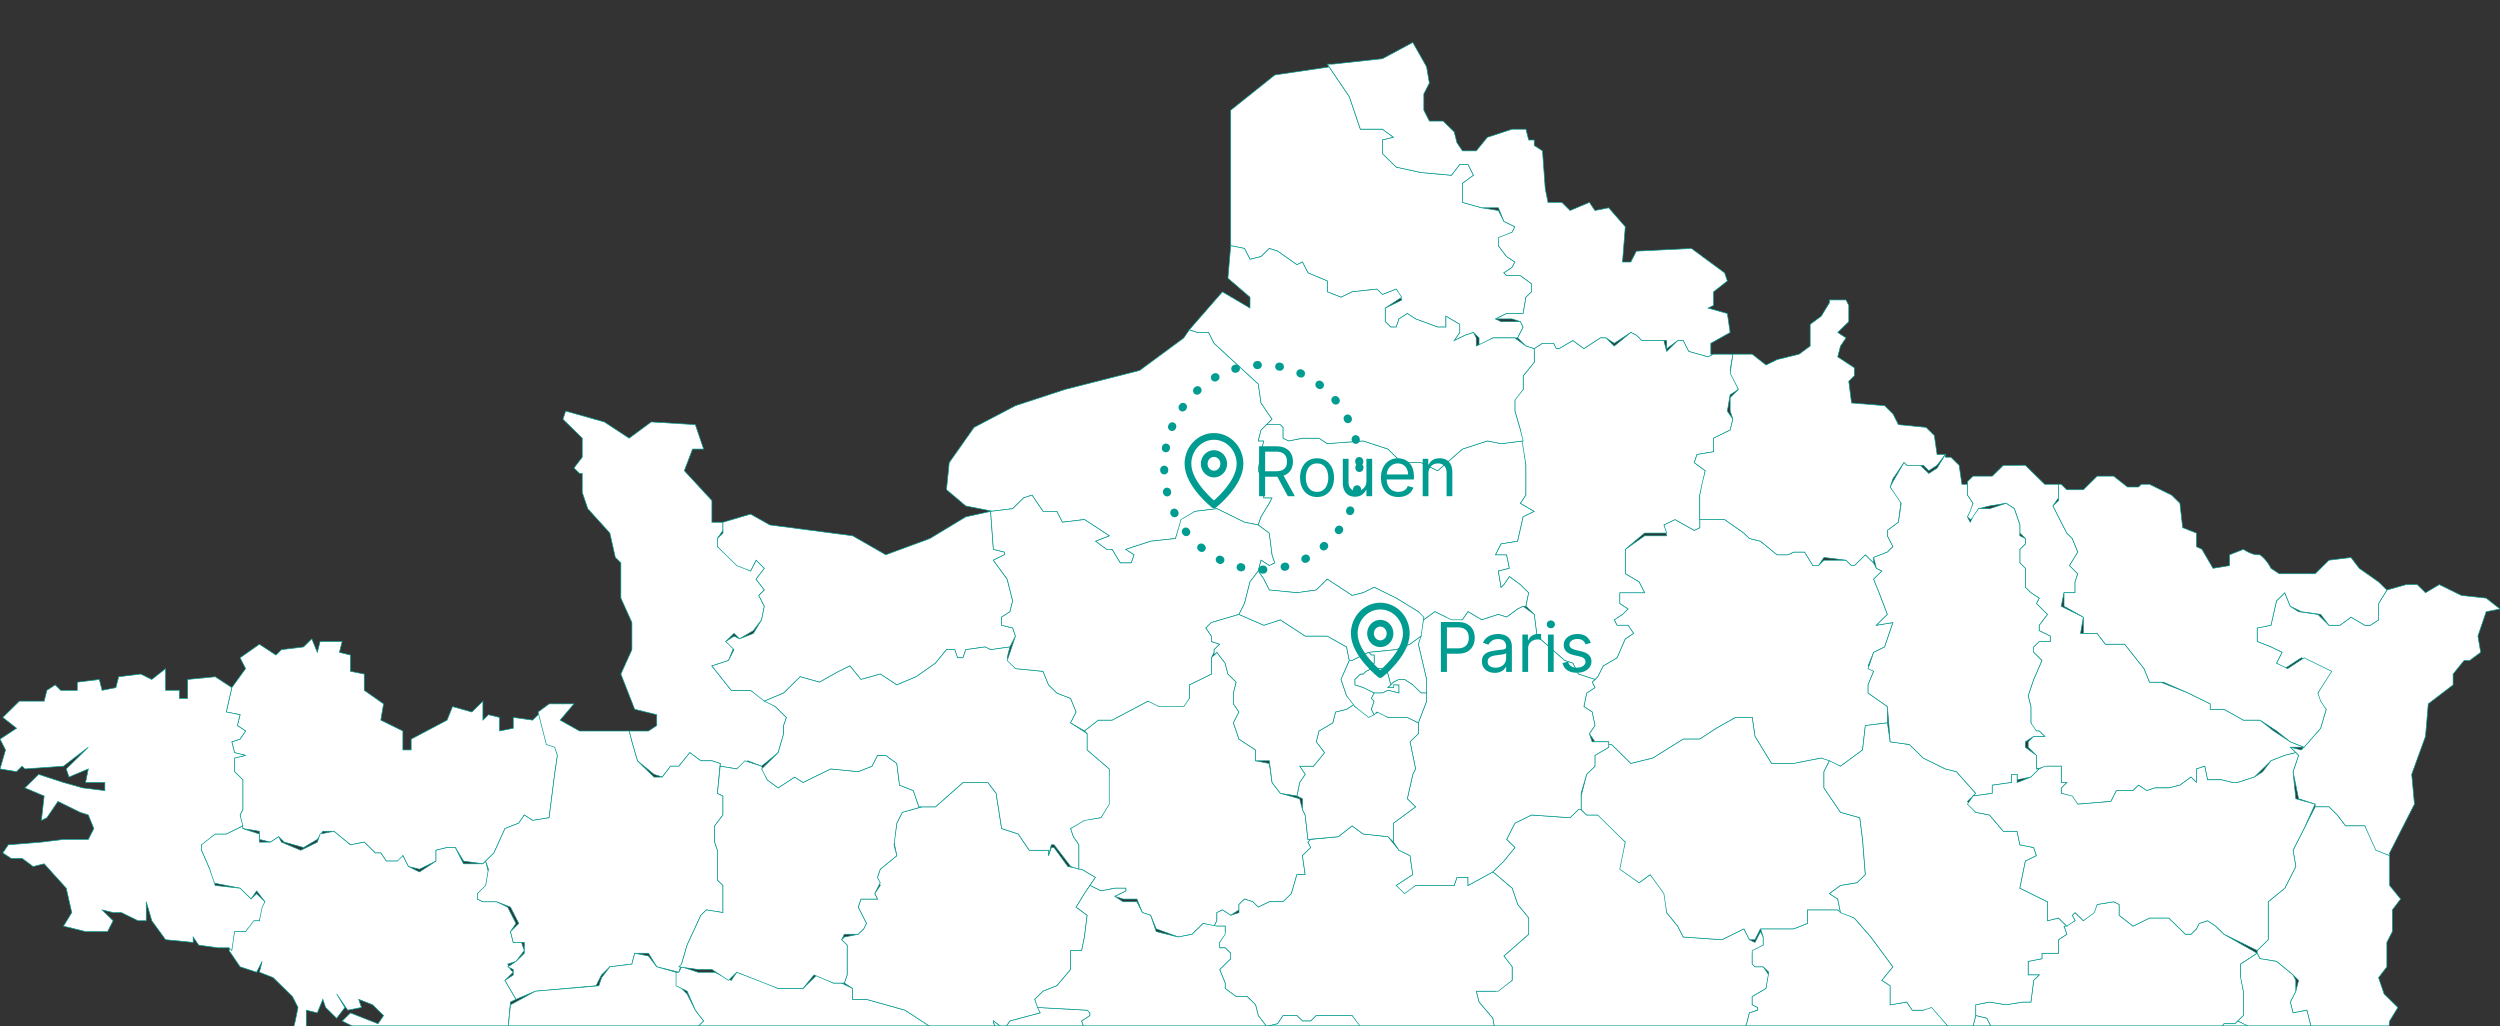
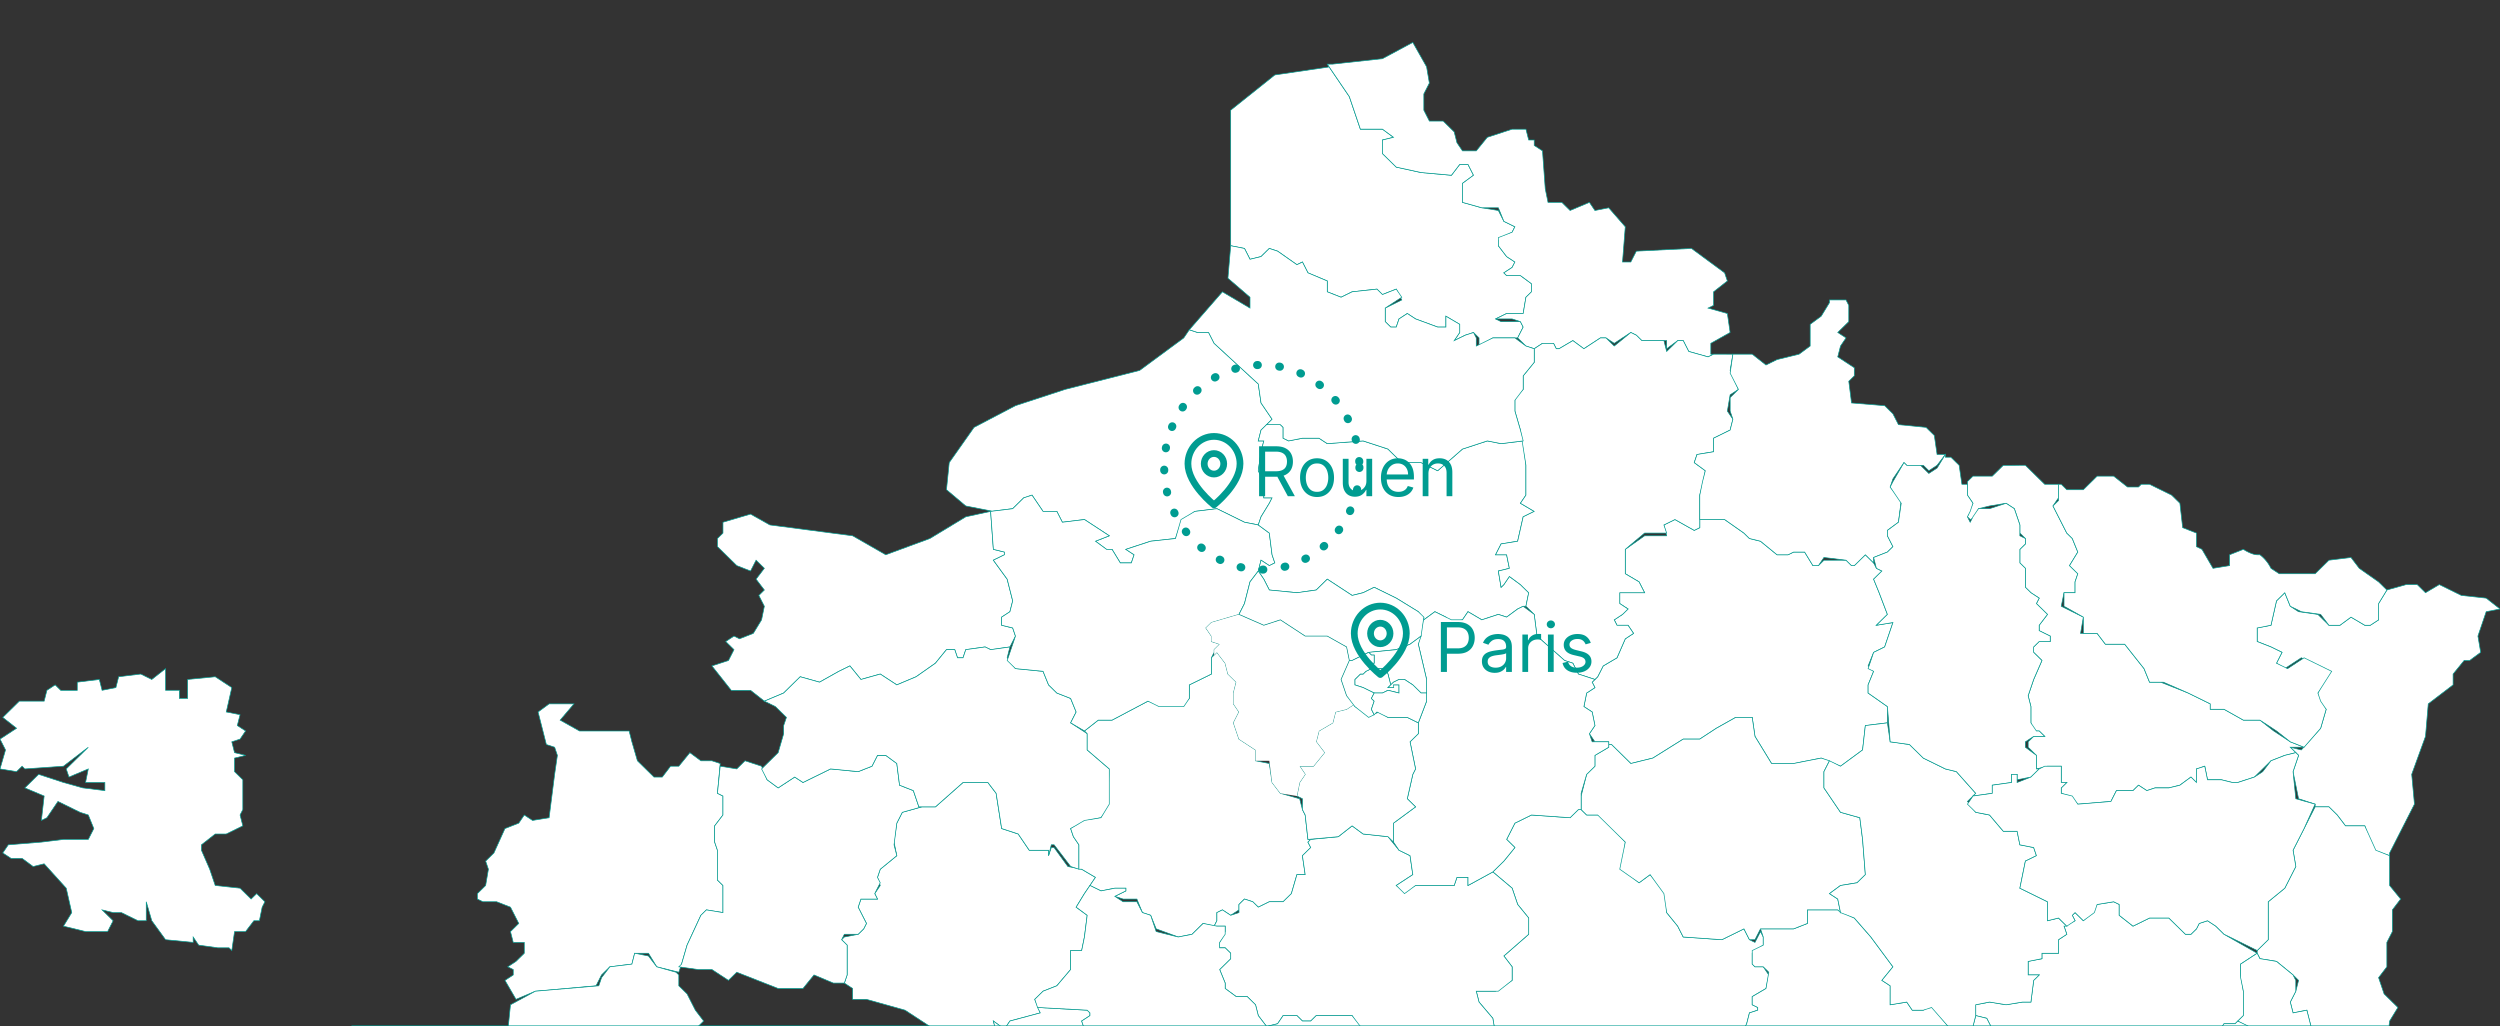
<svg xmlns="http://www.w3.org/2000/svg" width="3713" height="1524" fill="none" viewBox="0 0 3713 1524">
  <rect x="0" y="0" width="3713" height="1524" fill="#333333" stroke="none" />
  <g clip-path="url(#a)">
-     <path fill="#fff" stroke="#009C91" d="m463.1 948.745-12.294 12.078-32.786 4.027-8.197 8.052-24.589-16.105-28.688 20.131 8.197 16.104-20.491 28.188-8.197 36.23 20.491 4.03-4.098 16.1 12.295 8.05-8.197 12.08-12.294 4.03 4.098 16.1 16.393 4.03-16.393 4.02v20.13l12.295 12.08v44.29l-4.099 8.05 4.099 20.13 24.589 4.03v12.08l16.393 4.02 12.295-8.05 8.196 8.05 28.688 8.06 20.491-12.08 8.196-12.08h16.393l24.59 20.13 20.491-4.03 16.393 16.11h8.196l8.197 12.08h20.491l4.098-8.06 8.197 16.11 16.393 4.03 24.589-12.08v-16.11l16.393-4.02h12.295l12.294 20.13 28.688 4.02 16.393-16.1 16.393-36.24 20.491-8.05 8.196-12.08 12.295 8.06 24.59-4.03 8.196-64.42 4.098-28.18-4.098-16.11-12.295-4.02-8.196-44.29-12.295 12.08-28.688-4.03v16.11l-20.491 4.02v-20.13l-16.393-4.02-8.196 8.05v-28.18l-16.393 16.1-28.688-8.05-8.196 20.13-53.277 28.18v16.11h-12.295v-28.19l-32.786-16.1 4.098-24.16-28.687-20.13v-24.16l-20.491-4.021v-24.157l-16.393-4.026 4.098-16.105h-32.786l-4.098 16.105zM840.138 610.553l-4.098 12.078 28.687 28.183v28.183l-12.295 16.104 8.197 8.052h4.098v28.183l8.197 24.157 32.786 36.235 8.196 36.235 8.196 8.052v52.34l16.393 36.235v40.261l-16.393 36.239 20.492 52.34 32.785 8.05v16.1l-12.294 8.05h-28.688l4.098 16.11 8.197 28.18 24.589 20.13 12.295 4.03 12.295-16.11h12.299l16.39-20.13 16.39 12.08h16.39l12.3 4.03v4.02l24.59 4.03 16.39-12.08 20.49 8.05 24.59-20.13 8.2-28.18v-12.08l4.1-12.08-16.4-16.1-36.88-24.16h-28.69l-28.69-36.232 24.59-8.052 8.2-20.131-12.29-8.052 12.29-12.079 8.2 8.053 20.49-12.079 12.29-16.104 4.1-20.131-8.2-16.104 8.2-8.052-12.29-16.105 12.29-16.104-12.29-12.079-8.2 16.105-20.49-12.079-28.69-24.156V799.78l8.2-12.078v-12.078h-16.4v-32.209l-40.98-44.288 12.3-32.209h16.39l-12.3-36.235-65.567-4.026-32.786 24.157-36.884-24.157z" />
-     <path fill="#fff" stroke="#009C91" d="m360.645 1226.55-24.59 12.08h-16.392l-20.492 12.08v12.07l12.295 28.19 4.098 20.13 40.983 8.05 16.393 16.1 8.196-12.07 12.295 16.1-8.197 8.05v20.13H372.94l-8.197 16.11H348.35l-8.196 28.18 16.393 24.16 24.589 8.05 8.197-16.11-4.099 16.11 20.491 8.05 28.688 28.18 8.197 16.11-4.099 20.13-4.098 16.1 20.491 16.11 8.197-12.08-8.197-12.08v-24.16l16.393 4.03 8.197-20.13 4.098 12.08 16.393 16.1 12.295-16.1-12.295-20.13 16.393 24.15 20.491-4.02-4.098-12.08 20.491 8.05 16.393 16.11-8.197 12.08-20.491-8.06-20.491-8.05-12.295 12.08 16.393 8.05 12.295 20.13 81.965-8.05 20.491 4.03-8.197 8.05v16.1h8.197l12.294-12.08 8.197 8.06h24.589l28.688-16.11 40.982-12.08 4.099-44.28 8.196-4.03-16.393-28.18 12.295-12.08-4.098-4.03-4.099-8.05 12.295-4.03 12.295-16.1-4.099-12.08h-12.294l-4.098-16.1 8.196-12.08-12.295-24.16-16.393-8.05h-20.491l-8.196-4.03v-8.05l12.294-8.05 4.099-24.16-4.099-16.1-4.098 4.02h-28.687l-12.295-24.15h-12.295l-16.393 4.02v16.11l-24.589 16.1-16.393-8.05-8.197-16.1-8.196 8.05h-16.393l-8.196-12.08h-8.197l-16.393-16.1-20.491 4.02-24.589-20.13-20.492 4.03-4.098 12.08-24.589 12.07-28.688-12.07-4.098-8.06-12.295 8.06h-16.393v-12.08l-24.589-8.06z" />
    <path fill="#fff" stroke="#009C91" d="m245.894 993.034-20.491 16.106-16.393-8.05-32.786 4.02-4.098 16.11-20.491 4.02-4.099-16.1-32.785 4.02v12.08h-24.59l-8.196-8.05-12.295 8.05-4.098 16.11H28.688l-24.59 24.15 20.491 16.11L0 1097.71l8.196 16.11L0 1142l24.59 4.03 8.196-8.06 4.098 4.03 57.375-4.03 36.884-28.18L98.358 1142l4.098 12.08 28.687-12.08-4.098 20.13h28.688v12.08l-32.786-4.03-28.688-8.05-36.884-12.08-20.49 20.13 28.687 12.08-4.099 36.24 8.197-4.03 16.393-24.16 32.786 16.11 12.294 4.02 8.197 20.14-8.197 16.1H94.259l-32.785 4.03-49.18 4.02-8.196 12.08 12.295 8.05h16.393l16.393 12.08 16.393-4.03 32.786 36.24 8.196 36.23-12.295 20.14 32.786 8.05h32.786l8.197-16.11-16.393-16.1 16.393 4.02h12.294l24.59 12.08h12.294v-28.18l8.197 28.18 20.491 28.19 40.982 4.02v-8.05l8.197 12.08 28.687 4.02h16.393l4.099 4.03 4.098-28.18h16.393l12.295-16.11h8.196l4.098-20.13 4.098-8.05-12.294-12.08-8.197 8.05-16.393-16.1-36.884-4.03-8.196-24.15-12.295-28.19v-8.05l20.491-16.1h16.393l24.59-12.08-4.099-16.11 4.099-8.05v-44.28l-12.295-12.08v-20.13l16.393-4.03-16.393-4.03-4.098-16.1 12.294-4.03 8.197-12.08-12.295-8.05 4.098-16.1-20.491-4.03 8.197-36.23-24.59-16.11-40.982 4.03v28.18h-12.295v-12.08h-20.491zM815.548 1045.37l-16.393 12.08 12.294 48.31 12.295 4.03 4.098 12.08-4.098 28.18-8.196 64.42-24.59 4.03-12.294-8.06-8.197 12.08-20.491 8.05-16.393 36.24-12.295 12.08 4.099 12.08-4.099 24.15-12.294 12.08v8.05l8.196 4.03h20.491l20.491 8.05 12.295 24.16-12.295 12.08 4.099 16.1h16.393v16.11l-12.295 12.07-12.295 8.06 8.197 4.02v8.05l-12.295 8.06 16.393 28.18 28.688-12.08 90.161-8.05 8.196-16.11 12.295-12.07 32.786-4.03 4.098-16.1h20.491l12.295 20.13 32.781 8.05 4.1-12.08 8.2-28.18 20.49-44.29 8.2-8.05 24.59 4.02v-40.26l-8.2-8.05v-44.29l-4.1-12.07v-24.16l12.3-16.11v-28.18l-8.2-4.03 4.1-44.28-12.3-4.03h-16.39l-16.39-12.08-16.4 20.13h-12.29l-12.295 16.11h-12.294l-24.59-24.16-8.196-28.18-4.099-16.11h-73.768l-28.687-16.1 20.491-24.16z" />
    <path fill="#fff" stroke="#009C91" d="m942.594 1415.78-4.099 16.1-32.785 4.03-12.295 16.1-4.098 12.08-94.26 8.05-36.884 20.13-4.098 40.26-40.982 16.11-28.688 12.08h-20.491l-12.295-8.06-12.295 12.08h-4.098l4.098 4.03-24.589 28.18 4.098 4.03 8.197 12.08-16.393 20.13 16.393 8.05 28.687 8.05v-12.08l16.393 20.13h28.688l20.491-20.13h24.589l-28.687 12.08 4.098 16.1 4.098 12.08-16.393 16.11h-16.393l4.099 20.13 28.687-4.03 40.983 36.24h-4.099l28.688 16.1 8.196 16.11 24.59 12.07h20.491l8.197 24.16 28.687 8.05 20.491 4.03 12.295-12.08-12.295-16.1-4.098-36.24 8.197-8.05h16.392l4.099 12.08-4.099 24.15 8.197 8.06 24.589-8.06 8.197-24.15-12.295-12.08h24.59l8.196-12.08h8.196l20.488 16.11 12.3 4.02v-16.1l-8.2-16.11h-24.588l8.197-8.05v-12.08l12.291-4.02 4.1-16.11-4.1-4.02v-20.14h-16.389l-16.393-20.13v-12.07l16.393-12.08 32.789-4.03h45.08l16.39-8.05-4.1-28.18-24.59-20.13h-24.59l-8.19-4.03v-24.16l16.39-16.1-12.3-16.11-12.29-24.15-12.29-12.08v-16.11l-4.1-4.02-28.69-8.05-12.295-16.11z" />
-     <path fill="#fff" stroke="#009C91" d="m1012.26 1435.91-4.1 8.05h-4.09v20.13l16.39 8.05 12.29 28.18 12.3 16.11-16.39 16.1v24.16l8.19 4.03 24.59-4.03 24.59 20.13 4.1 32.21-16.39 8.05h-45.08l-32.79 4.03-16.393 8.05v16.1l16.393 20.13h16.39v20.14l8.2 4.02-8.2 16.11-12.292 4.02v12.08l-8.196 8.05h24.588l12.3 16.11v16.1l12.29 8.05h36.88l20.5 16.11 28.68-12.08 45.08 8.05 20.5-12.08v-20.13l40.98-4.02 36.88-4.03 40.98-4.02 4.1 12.07 12.3 8.06 8.19-16.11 28.69-32.21h12.3l16.39-60.39 20.49-24.16v-32.21l16.39-20.13v-8.05l-8.19-8.05 4.09-12.08-20.49-4.02-61.47-40.27-57.38-16.1h-20.49v-16.1l-16.39-8.06h-12.29l-24.59-12.08-20.49 20.14h-36.89l-16.39-8.06-45.08-16.1-8.2 12.08-24.59-12.08h-24.59z" />
    <path fill="#fff" stroke="#009C91" d="M1467.17 1162.13h-36.89l-40.98 36.24h-20.49l-28.69 8.05-8.19 16.1-4.1 28.19 4.1 20.13-24.59 20.13-4.1 12.08 4.1 12.07-8.2 12.08 4.1 8.05h-24.59l-4.1 12.08 12.3 24.16-4.1 8.05-8.2 8.05-20.49 4.03-4.1 4.03 8.2 8.05v44.29l-4.1 12.07 12.29 8.06v16.1h20.5l57.37 16.1 61.47 40.27 20.5 4.02 12.29-16.1 28.69 20.13h16.39l-8.2-32.21 16.4 12.08 8.19-12.08 45.08-12.08-8.19-20.13 12.29-12.08 20.49-8.05 20.5-24.16v-28.18h16.39l4.1-20.13 4.09-32.21-16.39-12.08 12.3-20.13 16.39-24.15-20.49-12.08-20.49-4.03-20.49-28.18h-4.1l-4.1 12.08v-8.06h-28.69l-16.39-24.15-24.59-8.06-8.2-52.33z" />
    <path fill="#fff" stroke="#009C91" d="M1315.53 1121.87h-12.29l-8.2 16.1-20.49 8.06-40.98-4.03-40.98 20.13-12.3-8.05-24.59 16.1-16.39-12.08-8.2-20.13-24.59-8.05-12.29 12.08-24.59-4.03-4.1 40.26 8.2 4.03v28.18l-12.3 16.11v24.15l4.1 12.08v44.29l8.2 8.05v40.26l-24.59-4.02-8.2 8.05-20.49 44.29-8.2 28.18-4.09 4.03 28.68 4.02h20.49l24.59 16.11 12.3-12.08 40.98 16.1 20.49 8.06h36.89l16.39-20.14 28.69 12.08h16.39l4.1-12.08v-44.28l-8.2-8.05 4.1-8.06h20.49l8.2-8.05 4.09-8.05-12.29-24.16 4.1-12.08h24.59l-4.1-8.05 8.2-16.1-4.1-8.06 4.1-12.07 24.59-20.13-4.1-16.11 4.1-32.21 8.19-16.1 28.69-8.05h-4.1l-8.2-24.16-20.49-8.05-4.09-32.21zM1471.27 759.518l-36.89 8.052-53.28 32.209-65.57 24.156-49.18-28.182-122.94-16.105-28.69-16.104-40.98 12.078v16.105l-8.2 8.052v12.078l28.69 28.183 20.49 8.052 8.2-16.104 12.29 12.078-12.29 16.105 12.29 16.104-8.2 8.052 8.2 16.105-4.1 20.13-12.29 20.131-20.49 8.052-8.2-4.026-12.29 8.052 12.29 12.079-8.2 16.104-24.59 8.052 28.69 36.234h28.69l20.49 16.11 28.69-12.08 24.59-24.16 28.69 8.05 28.68-16.101 16.4-8.053 16.39 20.134 28.69-8.06 24.59 16.11 28.68-12.08 28.69-20.13 16.39-20.13h12.3l4.1 12.078h8.19l4.1-12.078 28.69-4.026 8.2 4.026 28.68-4.026 8.2-16.105-4.1-12.078-16.39-4.026v-12.079l12.29-8.052 4.1-16.104-8.19-32.209-20.5-28.183 16.4-8.053v-4.026l-16.4-4.026z" />
    <path fill="#fff" stroke="#009C91" d="m1499.95 960.824-28.68 4.026-8.2-4.026-28.69 4.026-4.1 12.079h-8.19l-4.1-12.079h-12.3l-16.39 20.131-28.69 20.129-28.68 12.08-24.59-16.1-28.69 8.05-16.39-20.133-16.4 8.052-28.69 16.101-28.68-8.05-24.59 24.16-28.69 12.08 16.39 8.05 16.4 16.1-4.1 12.08v12.08l-8.2 28.18-24.59 24.16 8.2 16.1 16.39 12.08 24.59-16.1 12.3 8.05 40.98-20.13 40.98 4.03 20.49-8.06 8.2-16.1h12.29l16.4 12.08 4.09 32.21 20.49 8.05 8.2 24.16h24.59l40.98-36.24h36.89l12.29 16.1 8.2 52.34 24.59 8.06 16.39 24.15h28.69v8.06l4.1-16.11h4.09l24.59 32.21 12.3 4.03v-36.24l-8.2-12.08-4.1-12.08 24.59-12.07 20.49-4.03 16.4-20.13-4.1-52.34-32.79-28.18v-24.16l-24.59-16.1 8.2-16.11-8.2-20.13-20.49-8.05-12.29-12.08-8.2-20.131-40.98-4.026-12.3-16.104z" />
    <path fill="#fff" stroke="#009C91" d="m1807.32 968.877-8.2 8.052v24.161l-32.78 16.1v20.13l-8.2 8.05h-36.88l-16.4-4.02-53.27 28.18h-20.49l-20.49 16.1 4.09 4.03v24.16l32.79 28.18v52.34l-12.3 20.13-24.58 4.03-20.5 12.07 4.1 12.08 8.2 12.08v36.24h4.1l20.49 12.07-8.2 12.08 16.39 8.06 20.5-4.03h16.39v4.03l-16.39 8.05 12.29 4.02h20.49l8.2 20.13 12.29 4.03 8.2 20.13 32.79 12.08 20.49-4.03 16.39-16.1 16.39 4.02 4.1-8.05v-12.08l8.2-4.02 12.29 8.05 12.3-8.05v-8.05l8.19-8.06 12.3 4.03 8.19 8.05 16.4-8.05h20.49l12.29-12.08 8.2-28.18h12.29l-4.09-28.18 12.29-12.08-4.1-8.05 4.1-4.03h-4.1l-4.1-36.24-4.09-8.05-4.1-16.1-28.69-8.05-12.29-16.11-4.1-28.18-20.49-4.03v-16.1l-24.59-16.11-8.2-24.15 8.2-16.11-8.2-12.08v-16.1l4.1-16.11-12.3-12.07-4.09-16.109zM2344.19 1202.39l-12.3 12.08-57.37-4.03-24.59 12.08-12.29 24.16 12.29 12.08-16.39 20.13-16.4 16.1 28.69 24.16 8.2 24.16 16.39 20.13v24.15l-36.88 32.21 12.29 16.11v20.13l-24.59 16.1h-28.69l4.1 16.11 20.49 24.15 4.1 24.16 4.1 16.1-8.2 4.03 20.5 4.03h12.29l8.2-12.08h8.19l12.3 8.05-4.1 12.08 12.29 8.05h12.3l20.49 12.08 8.2-4.03 8.19 8.06 8.2-4.03 12.29-8.05 16.4 4.02 8.19-4.02v-24.16h4.1l4.1 12.08 16.39 12.08v16.1h24.59l32.79 28.19 20.49 4.02v-12.08l8.2-12.08 4.09 12.08-4.09 8.06 4.09 8.05 12.3-4.03h12.29v20.13l12.3 8.05 8.19-4.02 24.59-16.11v-4.02l-16.39-8.05v-16.11l16.39-4.03 4.1-8.05-4.1-8.05v-16.1l12.3-16.11 16.39-36.23 4.1-16.11 12.29-4.02v-4.03l-8.19-4.03v-12.08l20.49-12.07 4.1-20.13-8.2-12.08h-12.29l-4.1-4.03v-16.1l16.39-12.08v-12.08l-4.1-8.05-8.19 16.1-8.2-4.02-8.2-16.11-32.78 16.11-57.38-4.03-8.19-16.1-16.4-20.13v-28.19l-24.59-28.18-16.39 12.08-24.59-20.13 4.1-40.26-36.88-40.27h-20.5l-8.19-8.05zM3139.25 1339.28l-24.59 4.02-8.2 12.08-12.29 12.08-12.3-12.08-4.1 4.03 4.1 8.05-16.39 8.05 4.1 12.08-12.3 8.05v20.13h-24.59v8.06l-20.49 4.02v20.13h16.39l-8.19 8.06-4.1 32.2H3004l-24.58 4.03-24.59-4.03-20.5 4.03v16.11l16.4 4.02 12.29 24.16 4.1 12.08-20.49 20.13-8.2 4.02-8.19 8.06 16.39 4.02 4.1 24.16h12.29l4.1 32.21 4.1 4.02v4.03l12.29 4.03 12.3 12.07h20.49l8.2-8.05h24.59l28.68-24.16h8.2l12.29-8.05 28.69 4.03 24.59-20.13 16.39-4.03 8.2-16.1 12.3-4.03 12.29-20.13 20.49-16.1 20.49-4.03 12.3 12.08 28.68-4.03v-16.1l12.3-4.03 8.2-12.08h16.39l12.29-12.07v-36.24l-4.09-24.16v-16.1l12.29-8.05 12.29-8.06-49.17-28.18-12.3-12.08-12.29-8.05-12.3 4.03-4.1 8.05-8.19 8.05h-8.2l-24.59-24.15h-28.69l-16.39 8.05-8.2 4.02-20.49-16.1v-16.11zM1766.34 489.769l-8.2 12.078-65.57 48.313-110.65 28.183-73.77 24.157-61.47 32.209-36.89 52.339-4.1 40.262 28.69 24.156 40.98 8.053h-4.09l32.78-4.027 16.39-16.104 12.3-4.026 16.39 24.157h20.49l8.2 16.104 32.79-4.026 36.88 24.157-20.49 8.052 16.39 12.078h8.2l12.29 20.131h16.4l4.09-12.079-12.29-8.052 36.88-12.078 36.89-4.026 8.19-24.157 20.49-16.104 32.79-4.027 40.98 20.131 20.49 4.026 4.1-12.078 12.3-20.131 4.1-8.052h-12.3v-24.157l-8.2-16.104 4.1-28.183 4.1-16.105h-8.2l4.1-16.104 16.4-16.105-16.4-24.156-4.1-28.183-65.57-60.392-8.19-16.104h-16.4z" />
    <path fill="#fff" stroke="#009C91" d="m1532.74 735.361-12.3 4.026-16.39 16.105-32.78 4.026 4.09 56.366 16.4 4.026v4.026l-16.4 8.052 20.5 28.183 8.19 32.209-4.1 16.104-12.29 8.053v12.078l16.39 4.026 4.1 12.078-12.29 36.236 12.29 12.078 40.98 4.026 8.2 20.131 12.29 12.08 20.49 8.05 8.2 20.13-8.2 16.11 20.5 12.07 20.49-16.1h20.49l53.28-28.18 16.39 8.05h36.88l8.2-12.08v-20.13l32.78-16.1v-24.162l4.1-8.052v-4.026l8.2-8.052-12.3-4.026v-8.053l-8.19-12.078 8.19-8.052 40.99-12.078 8.19-16.105 8.2-32.209 12.29-16.104 4.1-16.105 12.3 8.052 8.19-4.026-4.09-12.078-4.1-32.209-16.4-12.078-20.49-4.026-40.98-20.131-32.78 4.026-20.5 12.078-8.19 28.183-36.89 4.026-36.88 12.079 12.29 8.052-4.09 12.078h-16.4l-12.29-20.13h-8.2L1627 803.805l20.49-8.052-36.88-24.157-32.79 4.027-8.2-16.105h-20.49zM1540.94 1496.3l4.09 8.05-45.08 12.08-8.19 12.08-16.4-12.08 8.2 32.21h-16.39l-28.69-20.13-16.39 28.18 8.19 8.05v8.06l-16.39 20.13 4.1 32.2-24.59 28.19-16.39 56.36 8.19 24.16 24.59 8.05V1758l36.89 8.05v48.31h40.98l40.98-12.08-4.1-16.1 12.3-4.03 12.29 16.11 8.2 4.02 12.29 32.21 24.59 28.19 4.1 20.13 20.49 24.15 12.3-4.02 16.39-12.08 12.29-60.39 8.2-20.13 4.1-28.19 24.59-8.05 16.39 4.03 8.2 8.05 12.29-16.11 12.3-12.07v-12.08h12.29l4.1-12.08-12.29-16.1 4.09-8.06-8.19-8.05-24.59-32.21h-28.69l-8.2-12.08v-48.31l-12.29-32.21v-36.23l-16.39-4.03-16.4-12.08h-4.1l-16.39 12.08-8.19-8.05-4.1-12.08 12.29-8.05v-4.03l-4.1-4.03zM2008.13 1226.55l-20.49 16.1-40.98 4.03-4.1 4.03 4.1 8.05-12.29 12.08 4.09 28.18h-12.29l-8.2 28.18-12.29 12.08h-20.49l-16.4 8.05-8.19-8.05-12.3-4.03-8.19 8.06v12.07l-12.3 4.03-12.29-8.05-8.2 4.02v12.08l-4.1 8.06h16.4v8.05l-8.2 16.1v8.05h8.2l8.19 8.06v8.05l-16.39 16.1 8.2 20.13v8.06l16.39 12.07h16.39l12.3 12.08 4.09 16.11 12.3 16.1 16.39-4.02 8.2-12.08h20.49l8.2 8.05h12.29l8.2-8.05h53.27l12.3 20.13 16.39 4.02 12.3 12.08h16.39l4.1-8.05h8.19l12.3 16.1h24.59l8.19 8.06 16.4 24.15 8.19 4.03h8.2v-20.13h12.3l8.19 12.08 8.2 4.02 16.39-4.02-4.1-4.03v-16.1l28.69-8.06-4.1-16.1-4.1-24.16-20.49-24.15-4.1-16.11h32.79l20.49-16.1v-20.13l-12.29-16.11 36.88-32.21v-24.15l-16.39-20.13-8.2-24.16-28.69-24.16-36.88 20.13v-12.07h-16.39l-4.1 12.07h-57.38l-16.39 8.06-12.29-8.06 24.59-16.1-4.1-28.18-16.4-8.06-16.39-20.13-36.88-4.02z" />
    <path fill="#fff" stroke="#009C91" d="m1618.8 1315.12-8.19 12.08-12.3 20.13 16.39 12.08-4.09 32.21-4.1 20.13h-16.4v28.18l-20.49 24.16-20.49 8.05-12.29 12.08 4.1 12.08 73.76 4.02 4.1 4.03v4.03l-12.29 8.05 4.1 12.08 8.19 8.05 16.39-12.08h4.1l16.4 12.08 16.39 4.02v36.24l12.29 28.18v52.34l8.2 12.08h28.69l24.59 36.24 4.1 4.02h4.09l12.3-4.02 12.29-8.06h24.59l4.1 4.03 4.1-12.08 24.59-8.05h16.39l12.3-4.03 12.29 12.08 20.49 16.11 20.49-4.03v-16.11l8.2-12.07h8.2l8.19 8.05 28.69-4.03 20.49-8.05-4.1-8.05-4.1-8.05v-12.08l12.3-24.16 20.49-8.05v-16.11l4.1-8.05-12.3-4.02-8.19-16.11-16.4-4.02-4.09-8.06 20.49-16.1 20.49-12.08-12.3-16.1h-53.27l-8.2 8.05h-12.29l-8.2-8.05h-20.49l-8.2 12.07-16.39 4.03-12.3-16.1-4.09-16.11-12.3-12.08h-16.39l-16.39-12.08v-8.05l-8.2-20.13 16.39-16.1v-8.05l-8.19-8.06h-8.2v-8.05l8.2-12.08v-12.08h-12.3l-20.49-4.02-16.39 16.1-20.49 4.03-32.79-8.05-8.2-24.16-12.29-4.03-8.2-16.1h-20.49l-12.29-8.05 16.39-8.06v-4.02h-16.39l-20.5 4.02z" />
    <path fill="#fff" stroke="#009C91" d="m2020.43 1524.48-20.49 12.08-20.49 16.1v8.06l20.49 4.02 8.19 16.11 12.3 4.02-4.1 8.06v16.1l-20.49 8.05-12.3 24.16v12.08l4.1 8.05 4.1 8.05-20.49 8.05-28.69 4.03-8.19-8.05h-8.2l-8.2 12.08v16.1l-20.49 4.03v16.1l-16.39 12.08 4.1 8.05 8.19 8.05h20.49l16.4-4.02h20.49l8.2 8.05v16.1l16.39 24.16v8.05l-8.2 12.08v8.05l8.2 8.06h12.29l4.1 4.02-20.49 16.11 4.1 8.05-12.3 4.03 4.1 8.05 16.39 12.08v8.05l-16.39 8.05v12.08l20.49 12.08 4.1 16.1 12.3 8.05v4.03l-8.2 8.05v20.13l-4.1 4.03 12.3 16.1v12.08l-12.3 16.11v12.07l32.79-4.02 8.19-16.11 16.4-20.13 36.88-8.05 20.49 4.03 20.49-16.11v-8.05l-8.19-8.05v-24.16l40.98-36.23 12.29 16.1 12.3-16.1h12.29l20.49-24.16h36.89v8.05l12.29-36.23-8.19-12.08v-20.13l4.09-36.24-16.39-16.1 4.1-36.24-16.39-28.18v-20.13l-24.59-20.13-8.2-20.13 16.39-16.11v-28.18l-16.39-16.1-16.39 4.02-4.1-4.02-12.29-12.08h-12.3v20.13h-8.2l-8.19-4.03-16.4-24.15-8.19-8.06h-24.59l-12.3-16.1h-8.19l-4.1 8.05h-16.39l-12.3-12.08-16.39-4.02zM2684.34 1351.36v20.13l-20.49 8.05h-49.18l4.1 12.08v12.08l-16.39 8.05v20.13l4.1 4.03h12.29l8.2 8.05-4.1 24.16-20.49 12.07v12.08l8.19 4.03v4.02l-12.29 4.03-4.1 16.11-16.39 32.2-12.3 20.13v16.11l4.1 8.05-4.1 8.05-16.39 4.03v16.1l16.39 8.06 4.1 12.08-4.1 16.1v12.08l8.2 12.08 20.49 4.02 8.2 16.11v4.02l-8.2 4.03v12.08h4.1l28.69 32.21 28.68-4.03 24.59 20.13 20.5 16.11v16.1l20.49 4.03 16.39 12.07 45.08-12.07 32.79-12.08h12.29l4.1-8.05h16.39l12.3 8.05 16.39-4.03 16.39-12.08 12.3 4.03v-4.03l12.29-4.02-4.1-8.06-4.09-8.05 8.19-12.08 24.59-12.07v-12.08l12.3-12.08 8.19-8.05-4.1-12.08 4.1-16.11 4.1-24.15h4.1v-8.05l-4.1-4.03-4.1-32.21h-12.29l-4.1-20.13-16.39-8.05 8.19-8.06 8.2-4.02 20.49-20.13-4.1-12.08-12.29-24.16-16.4-4.02-4.09 16.1-32.79 8.05-4.1-8.05-24.59-32.21-12.29 8.05h-16.39l-8.2-12.07-24.59 4.02v-28.18l-12.3-8.05 16.4-20.13-32.79-44.29-24.59-28.18-24.59-12.08zM2487.63 771.597l-16.39 8.052 4.09 16.104h-32.78l-28.69 20.131v36.235l20.49 12.078 8.2 16.105h-36.89v16.104l12.3 8.053-8.2 8.052-12.29 8.052 4.1 8.052h16.39l8.19 12.079-12.29 8.052-12.29 28.183-20.5 12.078-8.19 16.103-8.2 8.05 4.1 8.06-12.3 8.05-4.09 20.13 12.29 8.05 4.1 20.13-8.2 12.08 8.2 12.08h20.49v4.02h4.1l28.69 28.19 32.78-8.05 45.08-28.19h24.59l24.59-16.1 28.69-16.11h24.59l4.1 28.19 24.59 40.26h32.78l40.98-8.05 28.69 12.07 32.79-24.15 4.1-36.24 32.78-4.02v-24.16l-28.69-20.13v-12.08l8.2-20.131-8.2-8.052 8.2-20.13 16.39-8.053 12.3-36.235-24.59 4.026 16.39-16.104-12.29-32.209-8.2-20.131 12.3-12.078-8.2-4.026-4.1-8.052-12.29-12.079-16.4 16.105h-4.1l-8.19-8.053h-32.79l-8.19 8.053h-8.2l-12.3-20.131h-16.39l-8.19 4.026h-16.4l-24.59-20.13-16.39-4.026-8.2-8.053-28.68-20.13h-36.89v12.078l-8.19 4.026zM1881.09 630.684l-8.2 8.052-4.1 16.104h8.2l-4.1 16.105-4.1 28.183 8.2 16.104v24.157h12.29l-4.09 8.052-12.3 20.131-4.1 12.078 16.4 12.078 4.09 32.209 4.1 12.079-8.19 4.026-12.3-8.052-4.1 16.104 8.2 12.078 8.2 16.105 40.98 4.026 28.69-4.026 16.39-16.105 24.59 16.105 12.29 8.052 16.4-4.026 16.39-8.052 32.79 16.104 32.78 20.131 8.2 12.078 16.39-12.078 16.39 8.052 8.2 8.052 16.39-4.026 8.2-12.078 20.49 12.078 24.59-8.052 12.29 4.026 16.4-12.078 8.19-4.026h4.1l4.1-20.131-12.29-12.078-16.4-12.079-8.19 12.079-4.1 4.026-4.1-24.157 16.39-4.026-4.1-20.131h-16.39l8.2-16.104 24.59-4.026 8.19-36.235 16.4-8.053-20.49-12.078 8.19-12.078v-44.288l-4.1-36.235-32.78 4.026-20.49-4.026-36.89 12.079-36.88 32.209-24.59-12.079h-28.69l-20.49-20.13-36.88-12.079-53.28 4.026-12.3-8.052h-24.58l-20.5 4.026-8.19-4.026V634.71l-4.1-4.026zM1975.35 99.235l-81.97 12.078-65.57 52.34v201.306l20.49 4.026 8.2 16.105 16.39-4.027 12.3-12.078 12.29 4.026 28.69 20.131 8.2-4.026 8.19 16.104 28.69 12.078v16.105l20.49 8.052 16.39-8.052 36.89-4.026 8.2 8.052 20.49-8.052 8.19 16.104-24.59 12.079v20.13l8.2 8.052h8.2l4.09-12.078 12.3-8.052 12.29 8.052 32.79 12.078h12.29v-16.104l20.5 12.078v12.079l-8.2 12.078 16.39-8.052 12.3-4.026 8.19 8.052v12.078l20.49-12.078h36.89l8.2-16.105-4.1-8.052h-28.69l-8.2-4.026 16.4-8.052h24.59l4.09-24.157 8.2-8.052v-12.078l-16.39-12.079h-20.49l-4.1-4.026 12.29-8.052 4.1-8.052-12.29-8.053-12.3-16.104v-8.052l20.49-12.079 4.1-8.052-16.39-8.052-8.2-16.105-24.59-4.026-28.69-8.052v-28.183l16.4-12.078-8.2-16.105h-12.29l-12.3 16.105-45.08-4.026-36.88-8.053-20.49-20.13V207.94l16.39-4.026-16.39-12.078h-32.79l-16.39-48.314-32.79-48.313z" />
    <path fill="#fff" stroke="#009C91" d="m2098.3 63-45.08 24.157-73.77 8.052h-8.2l32.79 48.313 16.39 48.314h32.79l16.39 12.078-16.39 4.026v20.131l20.49 20.13 36.88 8.053 45.08 4.026 12.3-16.105h12.29l8.2 16.105-16.4 12.078v28.183l28.69 8.052h24.59l8.2 20.131 16.39 8.052-4.1 8.052-20.49 8.053v12.078l12.3 16.104 12.29 8.053-4.1 8.052-12.29 8.052 4.1 4.026h20.49l16.39 12.079v12.078l-8.2 8.052-4.09 24.157h-24.59l-16.4 8.052h24.59l12.3 4.026 4.1 8.052-8.2 16.105 12.29 12.078 12.3 4.026 12.29-8.052h16.4l4.09 8.052h4.1l20.49-12.078 16.4 12.078 24.59-16.104h8.19l12.3 8.052 24.59-16.104 8.19 4.026 8.2 8.052h36.88v12.078l16.4-12.078h8.19l8.2 16.105 28.69 8.052 8.19-4.026h-4.09v-16.105l28.68-16.104-4.1-28.183-28.68-8.052 8.19-4.026v-20.131l20.49-16.105-4.09-12.078-49.18-36.235-81.97 4.026-8.19 16.105h-12.3l4.1-52.34-24.59-28.183-20.49 4.026-8.2-12.078-28.68 12.078-12.3-12.078h-20.49l-4.1-20.131-4.1-56.365-12.29-8.052v-8.053h-8.2l-4.1-16.104h-20.49l-36.88 12.078-16.39 20.131h-20.5l-8.19-12.079-4.1-16.104-16.39-16.105h-20.49l-8.2-16.104v-24.157l8.2-16.104-4.1-24.157z" />
    <path fill="#fff" stroke="#009C91" d="m2422.06 493.795-24.59 20.131-12.3-12.079h-8.19l-24.59 16.105-16.4-12.079-20.49 12.079h-4.1l-4.09-8.053h-16.4l-12.29 8.053v20.13l-16.4 20.131v20.13l-12.29 12.079v20.13l8.2 28.183 8.19 52.34v44.287l-8.19 12.078 20.49 12.079-16.4 8.052-8.19 36.235-24.59 4.026-8.2 16.105h16.4l4.09 20.13-16.39 4.026 4.1 24.157 4.1-4.026 8.19-12.078 16.4 12.078 12.29 12.078-4.1 20.131 12.3 12.078 4.1 32.209 40.98 36.235 12.29 4.026 8.2 16.109 24.59 8.05 4.1-4.03 8.19-16.102 20.49-12.079 12.3-28.183 12.29-8.052-8.19-12.078h-16.4l-4.09-8.052 12.29-8.053 8.2-8.052-12.3-8.052v-16.105h36.89l-8.2-16.104-20.49-12.079v-36.235l28.69-24.156h32.78l-4.1-12.079 16.4-8.052 28.69 16.105 8.19-4.027v-48.313l4.1-16.104 4.1-20.131-16.39-12.078 4.09-12.079 24.59-4.026v-20.13l24.59-12.079 4.1-16.104-8.2-12.079 4.1-24.156 12.3-8.053-12.3-28.182 4.1-24.157H2545l-8.19 4.026-28.69-8.052-8.2-16.105h-8.19l-16.4 16.105-4.1-16.105h-32.78l-8.2-8.052z" />
    <path fill="#fff" stroke="#009C91" d="m1827.81 364.96-4.1 48.313 32.79 28.183v16.105l-40.98-24.157-49.18 56.366 12.29 4.026h16.4l8.19 16.104 65.57 60.392 4.1 28.183 16.4 24.157-8.2 8.052h20.49l4.1 4.026v16.104l8.19 4.027 20.5-4.027h24.59l12.29 8.053 53.28-4.026 36.88 12.078 20.49 20.13h28.69l24.59 12.079 36.88-32.209 36.89-12.078 20.49 4.026 32.78-4.026-4.09-16.105-8.2-28.183v-16.104l12.29-16.105v-20.13l16.4-20.131v-20.131l-12.3-4.026-16.39-12.078h-32.79l-24.59 12.078v-12.078l-4.09-8.052-12.3 4.026-16.39 8.052 8.2-12.078v-12.079l-20.5-12.078v16.105h-12.29l-32.79-12.079-12.29-8.052-12.3 8.052-4.09 12.079h-8.2l-8.2-8.053v-20.13l24.59-16.105-8.19-12.078-20.5 8.052-8.19-8.052-36.89 4.026-16.39 8.052-20.49-8.052V417.3l-28.69-12.079-8.19-16.104-8.2 4.026-28.69-20.131-12.29-4.026-12.3 12.078-16.39 4.027-8.2-16.105zM2717.13 449.507l-12.3 20.13-16.39 12.079v32.208l-16.39 12.079-32.79 8.052-16.39 8.052-20.49-16.104h-28.69l-4.1 28.183 12.3 24.156-12.3 12.079v20.13l4.1 12.079-4.1 16.104-24.59 12.079v20.13l-24.59 4.026-4.09 12.079 16.39 12.078-4.1 16.104-4.1 20.131v36.235h36.89l28.68 20.131 8.2 8.052 16.39 4.026 24.59 20.131h16.4l8.19-4.026h16.39l12.3 20.13h8.2l8.19-12.078 32.79 4.026 8.19 8.052h4.1l16.4-16.104 12.29 12.078v-8.052l20.49-8.052 8.2-8.053-8.2-16.104v-8.052l16.39-12.079 4.1-32.209-16.39-20.13 4.1-12.079 16.39-24.156 4.1 4.026h24.59l8.2 8.052 12.29-8.052 12.29-16.105h-12.29l-4.1-28.183-12.29-12.078-40.99-4.026-8.19-16.105-12.3-12.078-49.18-4.026-4.09-32.209 8.19-8.052v-12.079l-24.59-16.104 4.1-16.105 8.2-12.078-12.3-8.052 16.4-16.105v-24.156l-4.1-8.053h-24.59zM2577.79 1065.5l-28.69 16.11-24.59 16.1h-24.59l-45.08 28.19-32.78 8.05-28.69-28.18h-4.1v4.02l-20.49 12.08v16.1l-12.3 12.08-8.19 32.21v20.13l8.19 8.05h16.4l40.98 40.27-8.2 40.26 28.69 20.13 16.39-12.08 20.49 28.18 4.1 28.18 16.4 20.14 8.19 16.1 57.38 4.03 32.78-16.11 8.2 16.11h8.2l8.19-16.11h49.18l20.49-8.05v-20.13h45.08l4.1 4.02-4.1-20.13-12.29-8.05 16.39-12.08 24.59-4.02 12.3-12.08-4.1-52.34-4.1-32.21-28.69-8.05-24.59-36.24v-24.15l8.2-16.11-12.3-4.02-40.98 8.05h-32.78l-24.59-40.26-4.1-28.19z" />
    <path fill="#fff" stroke="#009C91" d="m2803.19 1073.56-32.78 4.02-4.1 36.24-32.79 24.15-16.39-8.05-8.2 16.11v24.15l24.59 36.24 28.69 8.05 4.1 32.21 4.1 52.34-12.3 12.08-24.59 4.02-16.39 12.08 12.29 8.05 4.1 20.13 20.49 8.06 24.59 28.18 32.79 44.29-16.4 20.13 12.3 8.05v28.18l24.59-4.02 8.2 12.07h16.39l12.29-4.02 24.59 28.18 4.1 8.05 32.79-8.05 4.09-16.1v-16.11l20.5-4.02 24.59 4.02 24.58-4.02h12.3l4.1-32.21 8.19-8.06h-16.39v-20.13l20.49-4.02v-8.05h24.59v-20.13l12.3-8.06-4.1-12.08h4.1l-12.3-12.07-16.39 4.02v-28.18l-40.98-20.13 8.19-40.26 16.4-8.05-4.1-12.08-20.49-4.03-4.1-20.13h-20.49l-20.49-24.16-20.5-4.02-12.29-16.11 12.29-12.08-28.68-32.2-16.4-4.03-32.78-16.1-20.49-20.14-28.69-4.02zM3573.66 868.224l-28.69 8.052-12.29 20.13v24.157l-12.3 8.052h-8.19l-20.49-12.078-16.4 12.078h-16.39l-16.39-16.104-28.69-4.026-12.3-8.052-8.19-20.131-12.3 12.078-8.19 36.235-20.49 4.027v20.13l20.49 8.052 16.39 8.053-8.2 16.104 12.3 8.052 24.59-16.104 40.98 20.13-16.39 32.211v12.08l12.29 12.08-8.2 28.18-28.68 32.21-16.4-4.03 12.3 12.08-8.2 24.16 8.2 40.26 24.59 8.05v4.03h20.49l12.29 12.07 12.3 16.11h28.69l12.29 36.23 24.59 8.06v-4.03l36.88-72.47-4.09-44.29 20.49-56.36 4.1-48.32 36.88-28.18v-16.1l16.39-20.135h8.2l16.39-12.078-4.1-24.157 12.3-36.235 20.49-4.026-20.49-16.105-36.89-4.026-32.78-16.104-20.49 12.078-12.3-12.078z" />
    <path fill="#fff" stroke="#009C91" d="m2975.32 691.074-16.4 16.105h-28.68l-8.2 8.052v20.131l8.2 12.078-4.1 8.052-4.1 12.078 4.1 4.027 8.19-4.027 4.1-12.078 16.4-4.026 24.59-4.026 12.29 8.052 4.1 12.078 4.1 12.079v12.078l8.19 8.052v8.053l-8.19 8.052v20.13l8.19 8.053v28.183l8.2 8.052 12.29 8.052-4.09 8.052 16.39 16.105-12.3 16.104v8.052l16.4 8.053v8.052h-16.4l-8.19 8.052v8.052l12.29 12.079-12.29 28.185-8.2 24.15 4.1 16.11v24.16l4.1 12.07h8.19l8.2 8.06h-16.39l-8.2 8.05v8.05l12.3 12.08V1142l16.39-4.03h20.49v24.16h8.2l-8.2 8.05v8.05l12.29 4.03 12.3 12.08 49.18-4.03 8.19-16.1h24.59l8.2-8.05 12.3 8.05 12.29-4.03h20.49l16.39-4.02 16.4-12.08 8.19 8.05V1142l12.3-4.03 4.1 20.13h20.49l16.39 4.03h8.2l24.59-8.05 12.29-12.08 12.3-12.08 20.49-8.05 16.39-4.03-8.2-8.05h20.49l-20.49-8.05-24.59-16.11-20.49-16.1h-24.59l-28.68-16.11h-20.5v-8.05l-32.78-16.1-40.98-16.11h-16.4l-8.19-20.127-28.69-36.235h-28.69l-12.29-16.104h-24.59l4.1-24.157-32.79-16.105 4.1-20.13h16.39v-16.105l4.1-12.078-12.3-12.078 12.3-20.131-8.2-20.131-8.19-8.052-20.49-40.261 8.19-12.078v-20.131h-20.49l-28.69-28.183zM2262.22 900.433l-8.19 4.026-16.39 12.078-12.3-4.026-24.59 8.052-20.49-12.078-8.2 12.078h-16.39l-8.2-4.026-16.39-8.052-16.39 12.078v-4.026l-8.2 40.261 12.3 52.342v32.21l-12.3 32.21v16.1l-12.29 12.08 8.19 40.26-4.09 8.05-8.2 36.24 12.29 12.08-32.78 24.15v28.18l8.19 12.08 16.4 8.06 4.1 28.18-24.59 16.1 12.29 12.08 16.39-12.08h57.38l4.1-12.08h16.39v12.08l36.88-20.13 16.4-16.1 16.39-20.13-12.29-12.08 12.29-24.16 24.59-12.08 57.37 4.03 12.3-12.08h4.1v-24.16l8.19-28.18 12.3-12.08v-16.1l20.49-12.08v-8.05h-24.59l-4.1-12.08 8.2-12.08-4.1-20.13-12.29-8.05 4.09-20.13 12.3-8.05-4.1-8.06 4.1-4.02-24.59-8.05-8.2-16.109-12.29-4.026-40.98-36.235-4.1-32.209zM3458.91 1198.37h-20.49l-16.39 32.2-16.4 32.21 4.1 24.16-16.39 32.21-24.59 20.13v56.37l-16.39 16.1v4.03l4.09 8.05 24.59 4.02 24.59 20.13 8.2 8.06-4.1 16.1-8.2 16.11 4.1 16.1 20.49-4.03 4.1 16.11 8.2 32.21 16.39-4.03-4.1 16.11 12.3 8.05h53.27l28.69-20.13 4.1-32.21 12.3-20.13-20.5-20.13-8.19-24.16 12.29-16.1v-36.24l8.2-16.1v-32.21l12.29-16.11-16.39-20.13v-44.28l-20.49-8.06-16.39-36.23h-28.69l-12.3-16.11z" />
    <path fill="#fff" stroke="#009C91" d="m2889.25 674.972-12.29 20.13-12.29 8.053-12.3-12.079h-20.49l-4.1-4.026-16.39 28.183-4.1 8.052 16.39 24.157-4.1 28.183-16.39 12.078v8.052l8.2 16.105-8.2 8.052-20.49 8.052 4.1 16.105 8.2 4.026-12.3 12.078 8.2 20.131 12.29 32.209-16.39 16.104 24.59-4.026-12.3 36.235-16.39 8.052-8.2 24.157 8.2 4.026-8.2 20.129v12.08l28.69 20.13 4.1 52.34 28.69 4.03 20.49 20.13 32.78 16.1 16.4 4.03 28.69 32.21-4.1 4.02 28.68-4.02v-12.08l28.69-4.03v-12.08h8.2v8.06l20.49-4.03 12.29-12.08h-4.09v-20.13l-16.4-12.08v-8.05l12.3-8.05h16.39l-8.2-8.05h-4.09l-8.2-12.08v-24.16l-4.1-16.1 8.2-24.16 12.29-28.183-12.29-12.079v-8.052l8.19-8.052h16.4v-8.052l-16.4-8.053v-8.052l12.3-16.104-16.39-16.105 4.09-8.052-12.29-8.052-8.2-8.053v-28.182l-8.19-8.053v-20.13l8.19-8.052v-8.053l-8.19-4.026v-16.104l-4.1-12.079-4.1-12.078-12.29-8.052-24.59 8.052h-16.4l-8.19 12.078-4.1 8.053-4.1-8.053 4.1-8.052 4.1-12.078-8.2-12.079v-16.104h-8.2l-4.09-28.183-12.3-12.078h-8.2zM3135.15 707.179h-20.49l-16.4 16.104-4.09 4.026h-24.59l-8.2-8.052h-4.1v24.157l-8.19 8.052 20.49 40.261 8.19 8.052 8.2 20.131-12.3 20.131 12.3 12.078-4.1 12.078v16.105h-16.39v20.13l28.69 16.105v24.157h20.49l12.29 16.104h28.69l28.69 36.235 8.19 20.127h20.49l36.89 16.11 32.78 16.1v8.05h20.5l28.68 16.11h24.59l24.59 16.1 20.49 16.11 20.49 8.05 24.59-28.18 8.2-28.19-8.2-12.07-4.09-12.08 20.49-32.211-40.99-20.13-24.58 16.104-16.4-8.052 8.2-16.105-16.39-8.052-20.5-8.052v-20.131l20.5-4.026 8.19-36.235 12.3-12.078 8.19 20.13 16.4 8.053 28.68 4.026 12.3 16.104h16.39l16.39-12.078 20.5 12.078h8.19l12.3-8.052v-24.157l12.29-20.13-12.29-12.079-28.69-20.13-12.3-16.105-32.78 4.026-20.49 20.131h-53.28l-12.29-8.052a56.5 56.5 0 0 0-16.4-20.131h-4.1c-8.19 0-20.49-8.052-20.49-8.052l-20.49 8.052v16.105l-24.59 4.026-16.39-28.183-8.2-4.026v-20.131l-20.49-8.052-4.1-36.235-12.29-12.078-32.79-16.105h-12.29l-4.1 4.026h-16.39l-20.49-16.104z" />
    <path fill="#fff" stroke="#009C91" d="m3409.73 1117.84-16.39 4.03-20.49 8.05-12.3 16.11-12.29 8.05-24.59 8.05h-8.2l-16.39-4.03h-20.49l-4.1-20.13-12.3 4.03v20.13l-8.19-8.05-16.4 12.08-16.39 4.02h-20.49l-12.29 4.03-12.3-8.05-8.2 8.05h-24.59l-8.19 16.1-49.18 4.03-8.2-12.08-16.39-4.03v-8.05l8.2-8.05h-8.2v-24.16h-24.59l-8.2 4.03-12.29 12.08-20.49 8.05v-12.08h-8.2v12.08l-28.69 4.03v12.07l-28.68 4.03-8.2 12.08 12.29 12.08 20.5 4.02 20.49 24.16h20.49l4.1 20.13 20.49 4.03 4.1 12.08-16.4 8.05-8.19 40.26 40.98 20.13v28.18l16.39-4.02 12.3 12.07 12.29-8.05-4.1-8.05 4.1-4.03 12.3 12.08 16.39-12.08 4.1-12.07 24.59-4.03 8.19 4.03v16.1l20.49 16.1 8.2-4.02 16.39-8.05h28.69l24.59 24.15h8.2l8.19-8.05 4.1-8.05 12.3-4.03 12.29 8.05 12.3 12.08 49.17 24.16 16.4-16.11v-56.36l24.59-20.13 16.39-32.21-4.1-24.16 16.39-32.21 16.4-36.23-28.69-8.05-4.1-40.26 8.2-24.16zM2012.23 1045.37l-12.29 8.06-16.39 4.02-4.1 16.11-20.49 12.07-4.1 16.11 12.29 16.1-16.39 20.13h-20.49l8.19 12.08-8.19 12.08-4.1 20.13 8.2 4.03v16.1l4.09 8.05 4.1 36.24 45.08-4.03 20.49-16.1 16.4 12.08 36.88 4.02 8.2 8.06v-28.19l32.78-24.15-12.29-12.08 8.2-36.24 4.09-8.05-8.19-40.26 12.29-12.08v-16.1l-16.39-8.06h-28.69l-12.29-8.05-12.3 4.03-24.59-12.08z" />
    <path fill="#fff" d="m1840.11 912.512-40.99 12.078-8.19 8.052 8.19 12.079v8.052l12.3 4.026-8.2 8.052v8.052l4.1-4.026 12.29 16.105 4.1 16.108 12.3 12.07-4.1 16.11v16.1l8.2 12.08-8.2 16.11 8.2 24.15 24.58 16.11v16.1h20.5l4.09 32.21 12.3 16.11 24.59 4.02 4.1-20.13 8.19-12.08-8.19-12.08h20.49l16.39-20.13-12.29-16.1 4.09-16.11 20.5-12.07 4.09-16.11 16.4-4.02 12.29-8.06-12.29-12.07-8.2-24.16 12.29-28.184-4.09-20.131-28.69-16.104h-32.79l-36.88-24.157-24.59 8.052z" />
-     <path stroke="#009C91" d="m2012.23 1045.37-12.29 8.06-16.4 4.02-4.09 16.11-20.5 12.07-4.09 16.11 12.29 16.1-16.39 20.13h-20.49l8.19 12.08-8.19 12.08-4.1 20.13-24.59-4.02-12.3-16.11-4.09-32.21h-20.5v-16.1l-24.58-16.11-8.2-24.15 8.2-16.11-8.2-12.08v-16.1l4.1-16.11-12.3-12.07-4.1-16.108-12.29-16.105-4.1 4.027v-8.053l8.2-8.052-12.3-4.026v-8.052l-8.19-12.079 8.19-8.052 40.99-12.078 36.88 16.104 24.59-8.052 36.88 24.157h32.79l28.69 16.104 4.09 20.131-12.29 28.184 8.2 24.16zm0 0v4.03" />
    <path fill="#fff" stroke="#009C91" d="m1868.79 848.094-12.29 16.104-8.2 32.209-8.19 16.105 36.88 16.104 24.59-8.052 36.88 24.157h32.79l28.69 16.104 4.1 20.131h4.09l24.59-12.079 40.99-4.026 20.49-8.052 16.39-12.078 4.1-28.183-8.2-8.052-32.78-20.131-32.79-16.105-16.39 8.053-16.4 4.026-12.29-8.052-24.59-16.105-16.39 16.105-28.69 4.026-40.98-4.026-8.2-16.105z" />
    <path fill="#fff" stroke="#009C91" d="m2110.59 944.721-16.39 12.078-20.49 8.052-40.99 4.026 4.1 4.027h4.1v12.078h-4.1v8.052h20.49l4.1 8.056 4.1 16.1 4.1-4.03 8.19-4.02h8.2l12.29 8.05 8.2 8.05 4.1 4.03h8.2v-20.13l-12.3-52.341z" />
    <path fill="#fff" d="M2057.31 993.034h-20.49l-8.19 4.026-4.1 4.03h-4.1l-8.2 8.05v8.05l12.3 4.03 16.39 8.05h12.29l8.2-4.03 16.39 4.03v-12.08h-12.29l4.1 4.03h-8.2l4.1-4.03-4.1-16.1z" />
    <path stroke="#009C91" d="M2065.51 1017.19h12.29v12.08l-16.39-4.03-8.2 4.03h-12.29l-16.39-8.05-12.3-4.03v-8.05l8.2-8.05h4.1l4.1-4.03 8.19-4.026h20.49l4.1 8.056zm0 0 4.1 4.03h-8.2z" />
    <path fill="#fff" stroke="#009C91" d="m2032.72 968.877-24.59 12.078h-4.09l-12.3 28.185 8.2 24.15 12.29 16.11 20.49 16.1 8.2-4.02-4.1-8.05 4.1-12.08-4.1-4.03 4.1-8.05-16.39-8.05-12.3-4.03v-8.05l8.2-8.05h4.1l4.09-4.03 8.2-4.026v-8.053h4.1v-12.078h-4.1z" />
    <path fill="#fff" stroke="#009C91" d="m2077.8 1009.14-8.19 4.02-4.1 4.03-4.1 4.03h8.2v-4.03h8.19v12.08l-16.39-4.03-8.2 4.03h-12.29l-4.1 8.05 4.1 4.03-4.1 12.08 4.1 8.05 4.1-4.03 16.39 8.05h28.69l16.39 8.06 12.3-32.21v-12.08h-8.2l-4.1-4.03-8.19-8.05-12.3-8.05zM3323.67 1516.43l-4.1 4.03h-16.39l-8.2 12.07-12.3 4.03v16.1l-28.68 4.03-12.3-12.08-20.49 4.03-20.49 16.1-12.29 20.13-12.3 4.03-8.2 16.1-16.39 4.03-24.59 20.13h-28.69l-12.29 4.03h-8.2l-28.68 24.15h-12.3v24.16l20.49 12.08 8.2 12.08v16.1l-12.3 24.16-4.09 12.08 40.98 16.1 24.59-4.02 4.1 24.15v28.18l32.78 8.06 16.39 4.02 20.5 20.13-4.1 16.11-8.2 16.1-28.69 8.05 8.2 16.11 4.1 8.05-12.3 12.08v12.08h20.49l90.17-84.55-4.1-68.44 32.78-16.11 24.59-12.08 20.49-16.1v-32.21l20.49-8.05 49.18-52.34-8.19-20.13 16.39-4.03 16.39-24.16-8.19-12.07-36.89 8.05v-4.03l32.79-40.26z" />
    <path fill="#fff" stroke="#009C91" d="m3352.35 1415.78-12.29 8.05-12.29 8.05v20.13l4.09 20.13v36.24l-8.19 8.05 90.16 44.29 4.1-8.06 20.49-4.02-8.2-32.21-4.1-16.11-20.49 4.03-4.1-16.1 8.2-16.11v-16.1l-4.1-8.06-24.59-20.13-24.59-4.02z" />
    <path stroke="#009C91" d="M522 1523.5h3026" />
    <path fill="#009C91" d="M1869.98 737v-74.182h25.07c5.79 0 10.55.99 14.27 2.97 3.72 1.956 6.47 4.649 8.26 8.078s2.68 7.329 2.68 11.699c0 4.371-.89 8.247-2.68 11.627q-2.685 5.071-8.22 7.969c-3.7 1.908-8.42 2.862-14.17 2.862h-20.28v-8.114h19.99q5.94 0 9.57-1.739c2.43-1.159 4.2-2.801 5.28-4.926 1.12-2.149 1.67-4.708 1.67-7.679s-.55-5.566-1.67-7.787c-1.11-2.222-2.88-3.936-5.32-5.144-2.44-1.231-5.66-1.847-9.67-1.847h-15.79V737zm34.92-33.324L1923.16 737h-10.44l-17.96-33.324zm51.17 34.483c-5.02 0-9.43-1.195-13.22-3.586-3.77-2.39-6.71-5.735-8.84-10.033q-3.15-6.448-3.15-15.068 0-8.694 3.15-15.177c2.13-4.323 5.07-7.679 8.84-10.07 3.79-2.39 8.2-3.586 13.22-3.586 5.03 0 9.42 1.196 13.19 3.586 3.79 2.391 6.73 5.747 8.84 10.07q3.18 6.483 3.18 15.177 0 8.62-3.18 15.068c-2.11 4.298-5.05 7.643-8.84 10.033-3.77 2.391-8.16 3.586-13.19 3.586m0-7.679q5.73 0 9.42-2.934c2.46-1.956 4.29-4.528 5.47-7.715q1.77-4.782 1.77-10.359 0-5.578-1.77-10.396c-1.18-3.212-3.01-5.808-5.47-7.788q-3.69-2.97-9.42-2.97c-3.81 0-6.95.99-9.41 2.97-2.47 1.98-4.29 4.576-5.47 7.788-1.19 3.212-1.78 6.677-1.78 10.396 0 3.718.59 7.171 1.78 10.359 1.18 3.187 3 5.759 5.47 7.715 2.46 1.956 5.6 2.934 9.41 2.934m73.32-16.227v-32.889h8.55V737h-8.55v-9.418h-.58c-1.3 2.826-3.33 5.228-6.08 7.208-2.75 1.956-6.23 2.934-10.43 2.934-3.48 0-6.57-.76-9.28-2.282-2.7-1.545-4.82-3.863-6.37-6.954-1.55-3.115-2.32-7.039-2.32-11.772v-35.352h8.55v34.772c0 4.057 1.13 7.293 3.4 9.708 2.3 2.415 5.22 3.622 8.77 3.622q3.195 0 6.48-1.63 3.345-1.63 5.58-4.999 2.28-3.368 2.28-8.584m47.54 23.906c-5.36 0-9.99-1.183-13.88-3.55q-5.79-3.585-8.94-9.997-3.12-6.447-3.12-14.996 0-8.547 3.12-15.068 3.15-6.555 8.76-10.214c3.77-2.463 8.16-3.695 13.19-3.695 2.89 0 5.76.483 8.58 1.449 2.83.966 5.4 2.536 7.72 4.709 2.31 2.149 4.16 4.998 5.54 8.548 1.37 3.55 2.06 7.921 2.06 13.112v3.623h-42.88v-7.39h34.19c0-3.139-.63-5.94-1.88-8.403-1.24-2.463-3-4.407-5.29-5.832q-3.405-2.136-8.04-2.137c-3.41 0-6.35.845-8.84 2.536a16.7 16.7 0 0 0-5.69 6.52c-1.33 2.68-1.99 5.554-1.99 8.62v4.926c0 4.202.72 7.764 2.17 10.686q2.22 4.347 6.12 6.628c2.61 1.498 5.64 2.246 9.1 2.246 2.24 0 4.27-.314 6.08-.942 1.84-.652 3.42-1.618 4.75-2.897 1.32-1.304 2.35-2.922 3.08-4.854l8.25 2.318a18.34 18.34 0 0 1-4.38 7.389c-2.05 2.101-4.59 3.743-7.61 4.926-3.01 1.16-6.41 1.739-10.17 1.739m44.58-34.628V737h-8.54v-55.636h8.25v8.693h.73q1.95-4.238 5.94-6.81c2.66-1.738 6.08-2.608 10.29-2.608 3.76 0 7.06.773 9.89 2.318 2.82 1.522 5.02 3.84 6.59 6.955 1.57 3.091 2.35 7.003 2.35 11.736V737h-8.55v-34.773c0-4.37-1.13-7.775-3.4-10.214-2.27-2.463-5.39-3.695-9.35-3.695-2.73 0-5.16.592-7.31 1.775q-3.195 1.775-5.04 5.18c-1.23 2.27-1.85 5.022-1.85 8.258M2139.98 998v-74.182h25.07c5.82 0 10.58 1.051 14.27 3.151 3.72 2.077 6.47 4.89 8.26 8.44s2.68 7.51 2.68 11.881-.89 8.343-2.68 11.917q-2.64 5.36-8.19 8.548c-3.69 2.101-8.43 3.151-14.2 3.151h-17.96v-7.968h17.67q5.985 0 9.6-2.065 3.63-2.065 5.25-5.578c1.12-2.367 1.67-5.035 1.67-8.005s-.55-5.627-1.67-7.969c-1.08-2.342-2.85-4.178-5.28-5.506-2.44-1.352-5.68-2.028-9.71-2.028h-15.79V998zm79.96 1.304q-5.28 0-9.6-1.992-4.305-2.028-6.84-5.832c-1.69-2.56-2.54-5.65-2.54-9.273q0-4.78 1.89-7.751c1.25-2.004 2.93-3.574 5.03-4.709s4.42-1.98 6.95-2.535c2.56-.58 5.14-1.039 7.72-1.377q5.07-.651 8.22-.978c2.13-.241 3.67-.64 4.64-1.195.99-.555 1.48-1.521 1.48-2.898v-.29c0-3.573-.97-6.35-2.93-8.331-1.93-1.98-4.87-2.97-8.8-2.97q-6.12 0-9.6 2.681t-4.89 5.723l-8.11-2.898c1.44-3.381 3.38-6.013 5.79-7.896 2.44-1.908 5.1-3.236 7.97-3.985q4.35-1.159 8.55-1.159c1.79 0 3.84.218 6.16.652 2.34.411 4.6 1.268 6.77 2.572 2.2 1.304 4.02 3.272 5.47 5.904s2.17 6.158 2.17 10.577V998h-8.55v-7.534h-.43c-.58 1.207-1.55 2.499-2.9 3.876q-2.025 2.064-5.4 3.513-3.36 1.449-8.22 1.449m1.31-7.679c3.38 0 6.23-.664 8.54-1.992 2.35-1.328 4.11-3.043 5.29-5.144 1.21-2.101 1.81-4.31 1.81-6.628v-7.824c-.36.435-1.16.833-2.39 1.195q-1.8.507-4.2.906c-1.57.241-3.1.459-4.6.652-1.47.169-2.67.314-3.58.434-2.23.29-4.3.761-6.23 1.413-1.91.628-3.46 1.582-4.64 2.862q-1.74 1.883-1.74 5.143 0 4.455 3.3 6.737c2.22 1.497 5.03 2.246 8.44 2.246m39.79 6.375v-55.636h8.26v8.403h.58c1.02-2.753 2.85-4.986 5.51-6.701 2.65-1.714 5.65-2.572 8.98-2.572.63 0 1.41.012 2.36.037q1.41.036 2.13.108v8.693c-.29-.072-.95-.181-1.99-.326a19.6 19.6 0 0 0-3.22-.253c-2.71 0-5.12.567-7.25 1.702a12.9 12.9 0 0 0-5 4.637c-1.2 1.956-1.81 4.189-1.81 6.701V998zm37.96 0v-55.636h8.54V998zm4.34-64.909c-1.66 0-3.1-.568-4.31-1.703q-1.77-1.702-1.77-4.093t1.77-4.093c1.21-1.135 2.65-1.702 4.31-1.702 1.67 0 3.09.567 4.28 1.702 1.2 1.135 1.81 2.5 1.81 4.093 0 1.594-.61 2.959-1.81 4.093-1.19 1.135-2.61 1.703-4.28 1.703m59.27 21.733-7.68 2.173c-.48-1.28-1.19-2.523-2.14-3.731-.91-1.231-2.17-2.245-3.76-3.042q-2.4-1.196-6.12-1.196-5.115 0-8.52 2.355c-2.24 1.545-3.37 3.513-3.37 5.904 0 2.125.78 3.803 2.32 5.035 1.55 1.231 3.96 2.258 7.25 3.079l8.26 2.028c4.97 1.207 8.68 3.055 11.12 5.542 2.43 2.463 3.65 5.638 3.65 9.526 0 3.188-.91 6.037-2.75 8.548-1.81 2.512-4.35 4.492-7.61 5.941q-4.89 2.173-11.37 2.173c-5.67 0-10.37-1.231-14.09-3.695s-6.07-6.061-7.06-10.794l8.11-2.028c.77 2.994 2.24 5.24 4.38 6.737 2.18 1.497 5.01 2.246 8.52 2.246 3.98 0 7.14-.845 9.49-2.536 2.36-1.714 3.55-3.767 3.55-6.157 0-1.932-.68-3.55-2.03-4.854-1.35-1.328-3.43-2.318-6.23-2.97l-9.28-2.173q-7.635-1.811-11.22-5.615c-2.37-2.559-3.55-5.759-3.55-9.598q0-4.71 2.64-8.331c1.79-2.415 4.21-4.311 7.28-5.687 3.09-1.377 6.59-2.065 10.51-2.065q8.25 0 12.96 3.622c3.17 2.415 5.41 5.603 6.74 9.563" />
    <path stroke="#009C91" stroke-linecap="round" stroke-linejoin="round" stroke-width="10" d="M2088.67 940.833c0 30.5-38.67 60.997-38.67 60.997s-38.67-30.497-38.67-60.997c0-10.786 4.08-21.13 11.33-28.756s17.09-11.911 27.34-11.911c10.26 0 20.09 4.285 27.34 11.911s11.33 17.97 11.33 28.756" />
    <path stroke="#009C91" stroke-linecap="round" stroke-linejoin="round" stroke-width="10" d="M2050 956.083c8.01 0 14.5-6.828 14.5-15.25s-6.49-15.25-14.5-15.25-14.5 6.827-14.5 15.25 6.49 15.25 14.5 15.25M1841.67 688.833c0 30.5-38.67 61-38.67 61s-38.67-30.5-38.67-61c0-10.786 4.08-21.13 11.33-28.756s17.09-11.911 27.34-11.911c10.26 0 20.09 4.285 27.34 11.911s11.33 17.97 11.33 28.756" />
    <path stroke="#009C91" stroke-linecap="round" stroke-linejoin="round" stroke-width="10" d="M1803 704.083c8.01 0 14.5-6.828 14.5-15.25s-6.49-15.25-14.5-15.25-14.5 6.827-14.5 15.25 6.49 15.25 14.5 15.25" />
    <ellipse cx="1874" cy="694" stroke="#009C91" stroke-dasharray="1 32" stroke-linecap="round" stroke-linejoin="round" stroke-width="12" rx="145" ry="152" />
  </g>
  <defs>
    <clipPath id="a">
      <path fill="#fff" d="M0 0h3713v1524H0z" />
    </clipPath>
  </defs>
</svg>